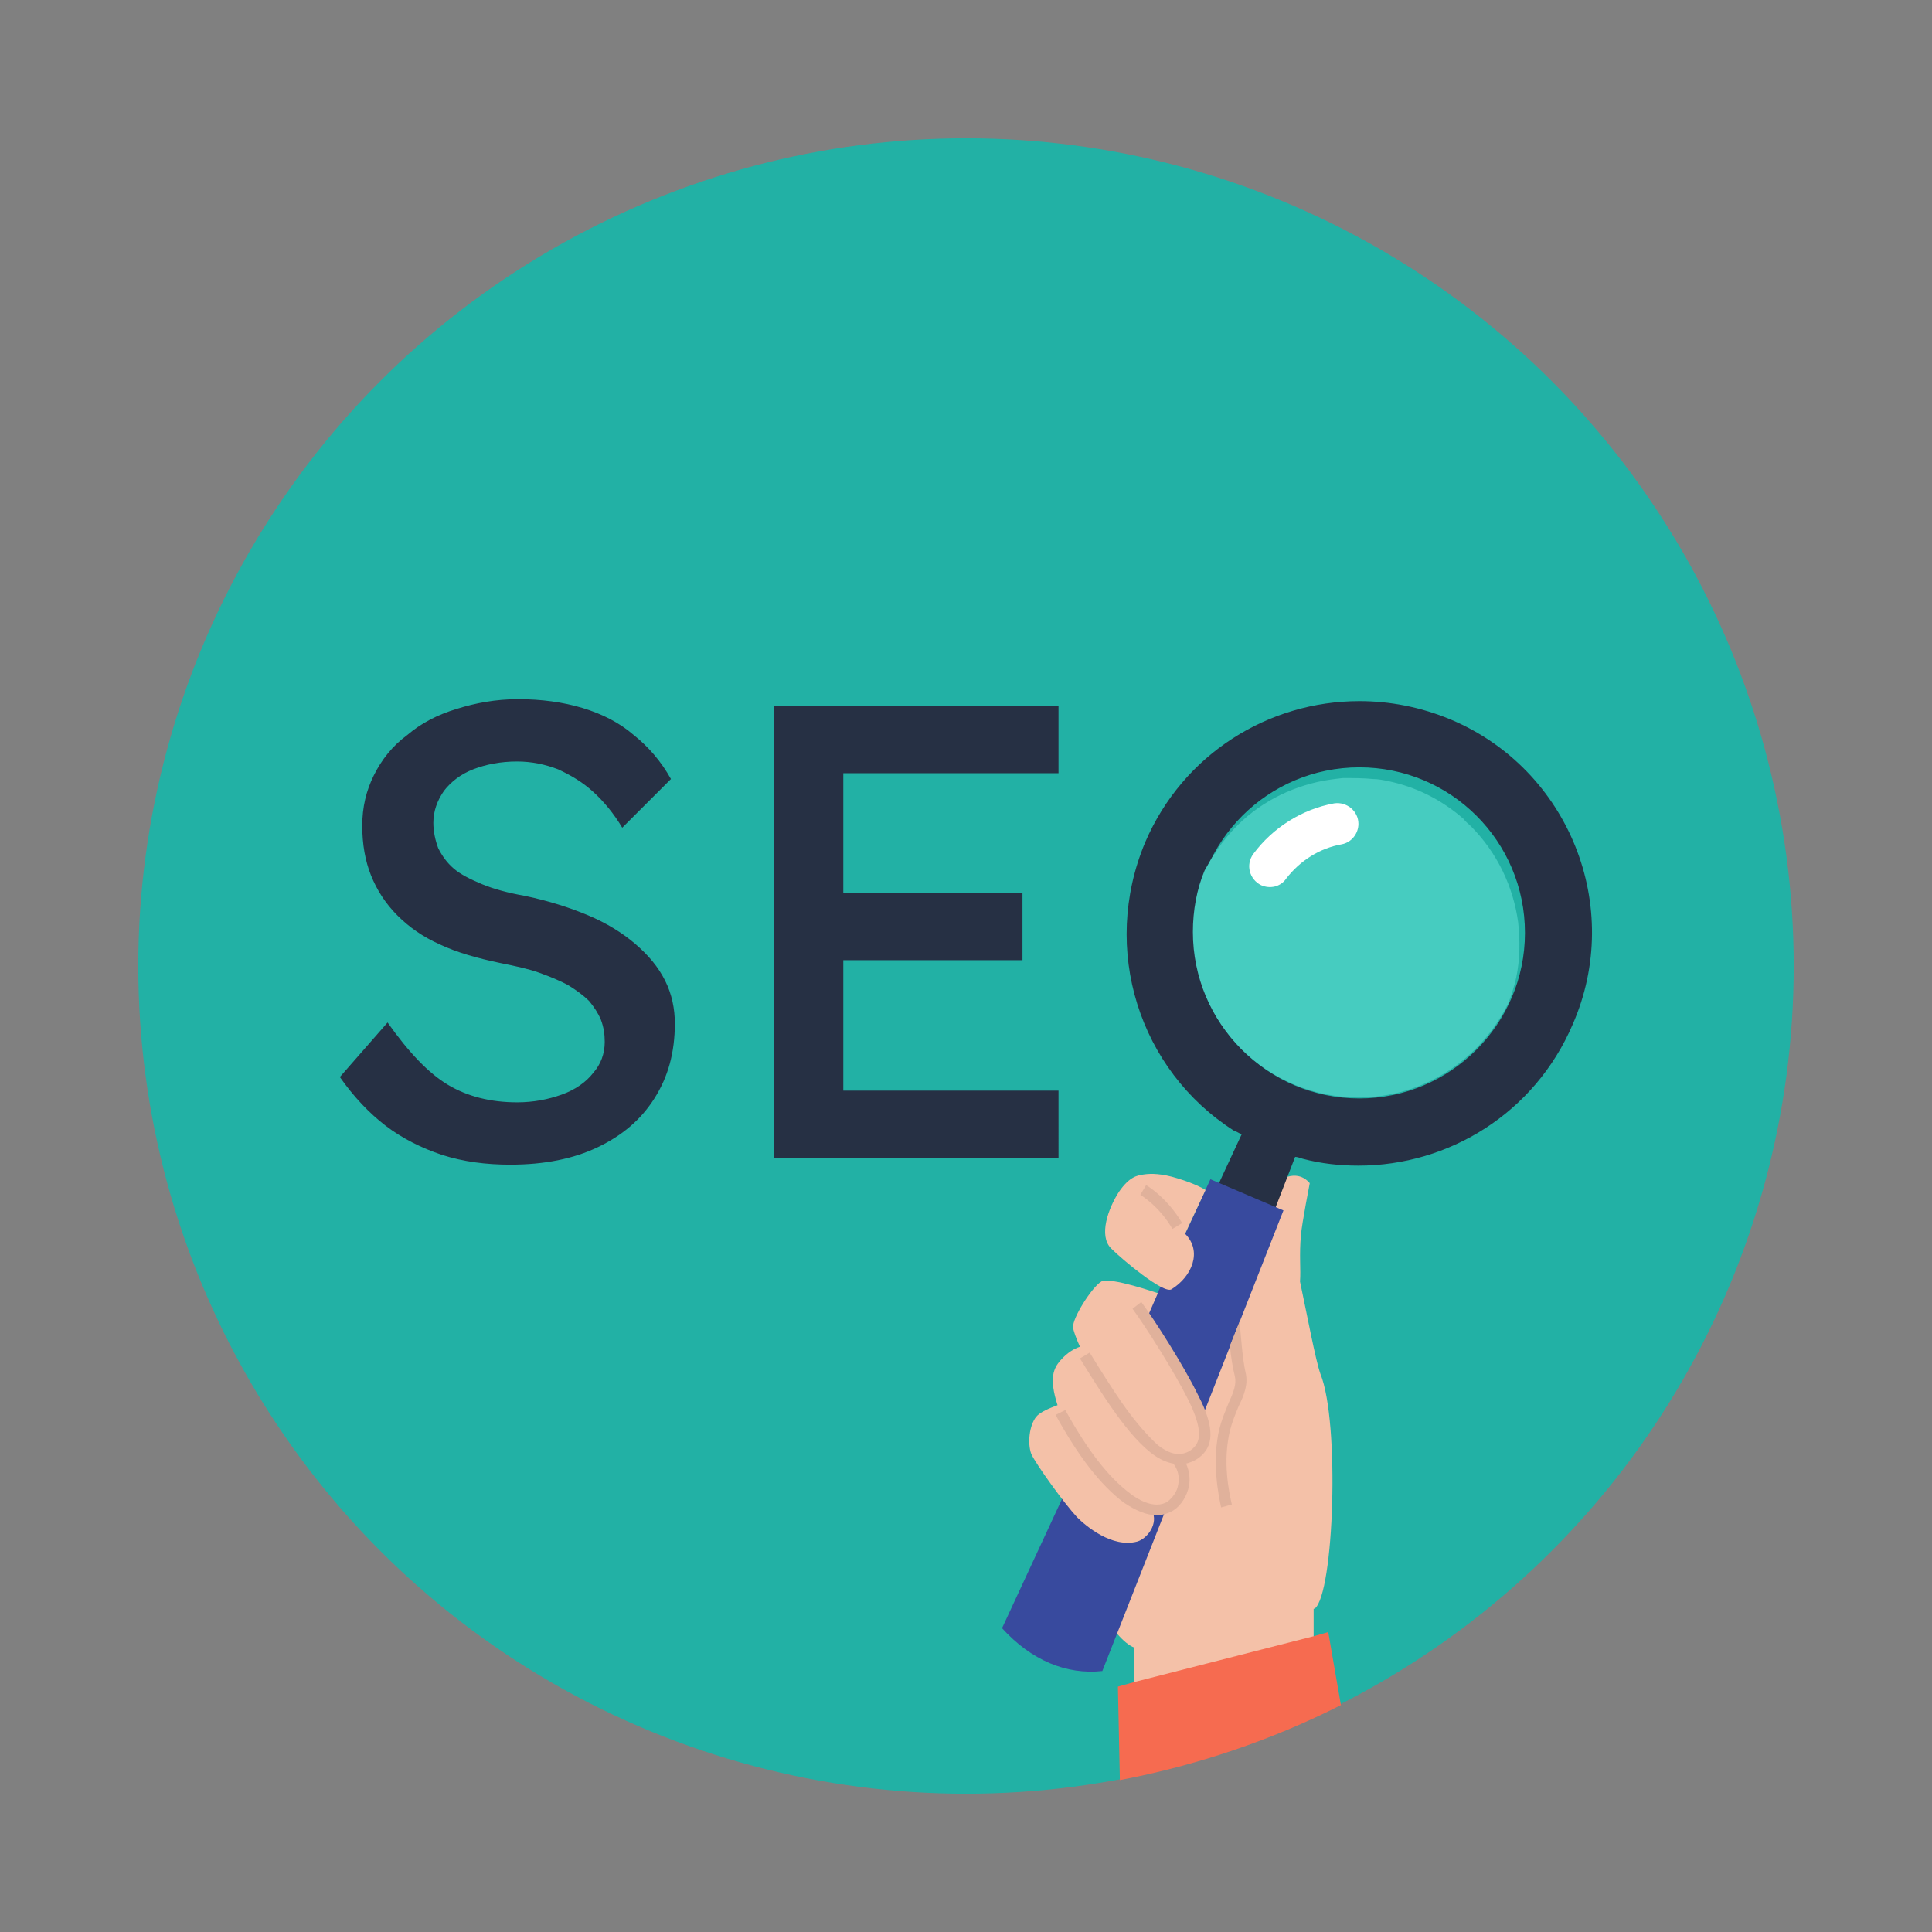
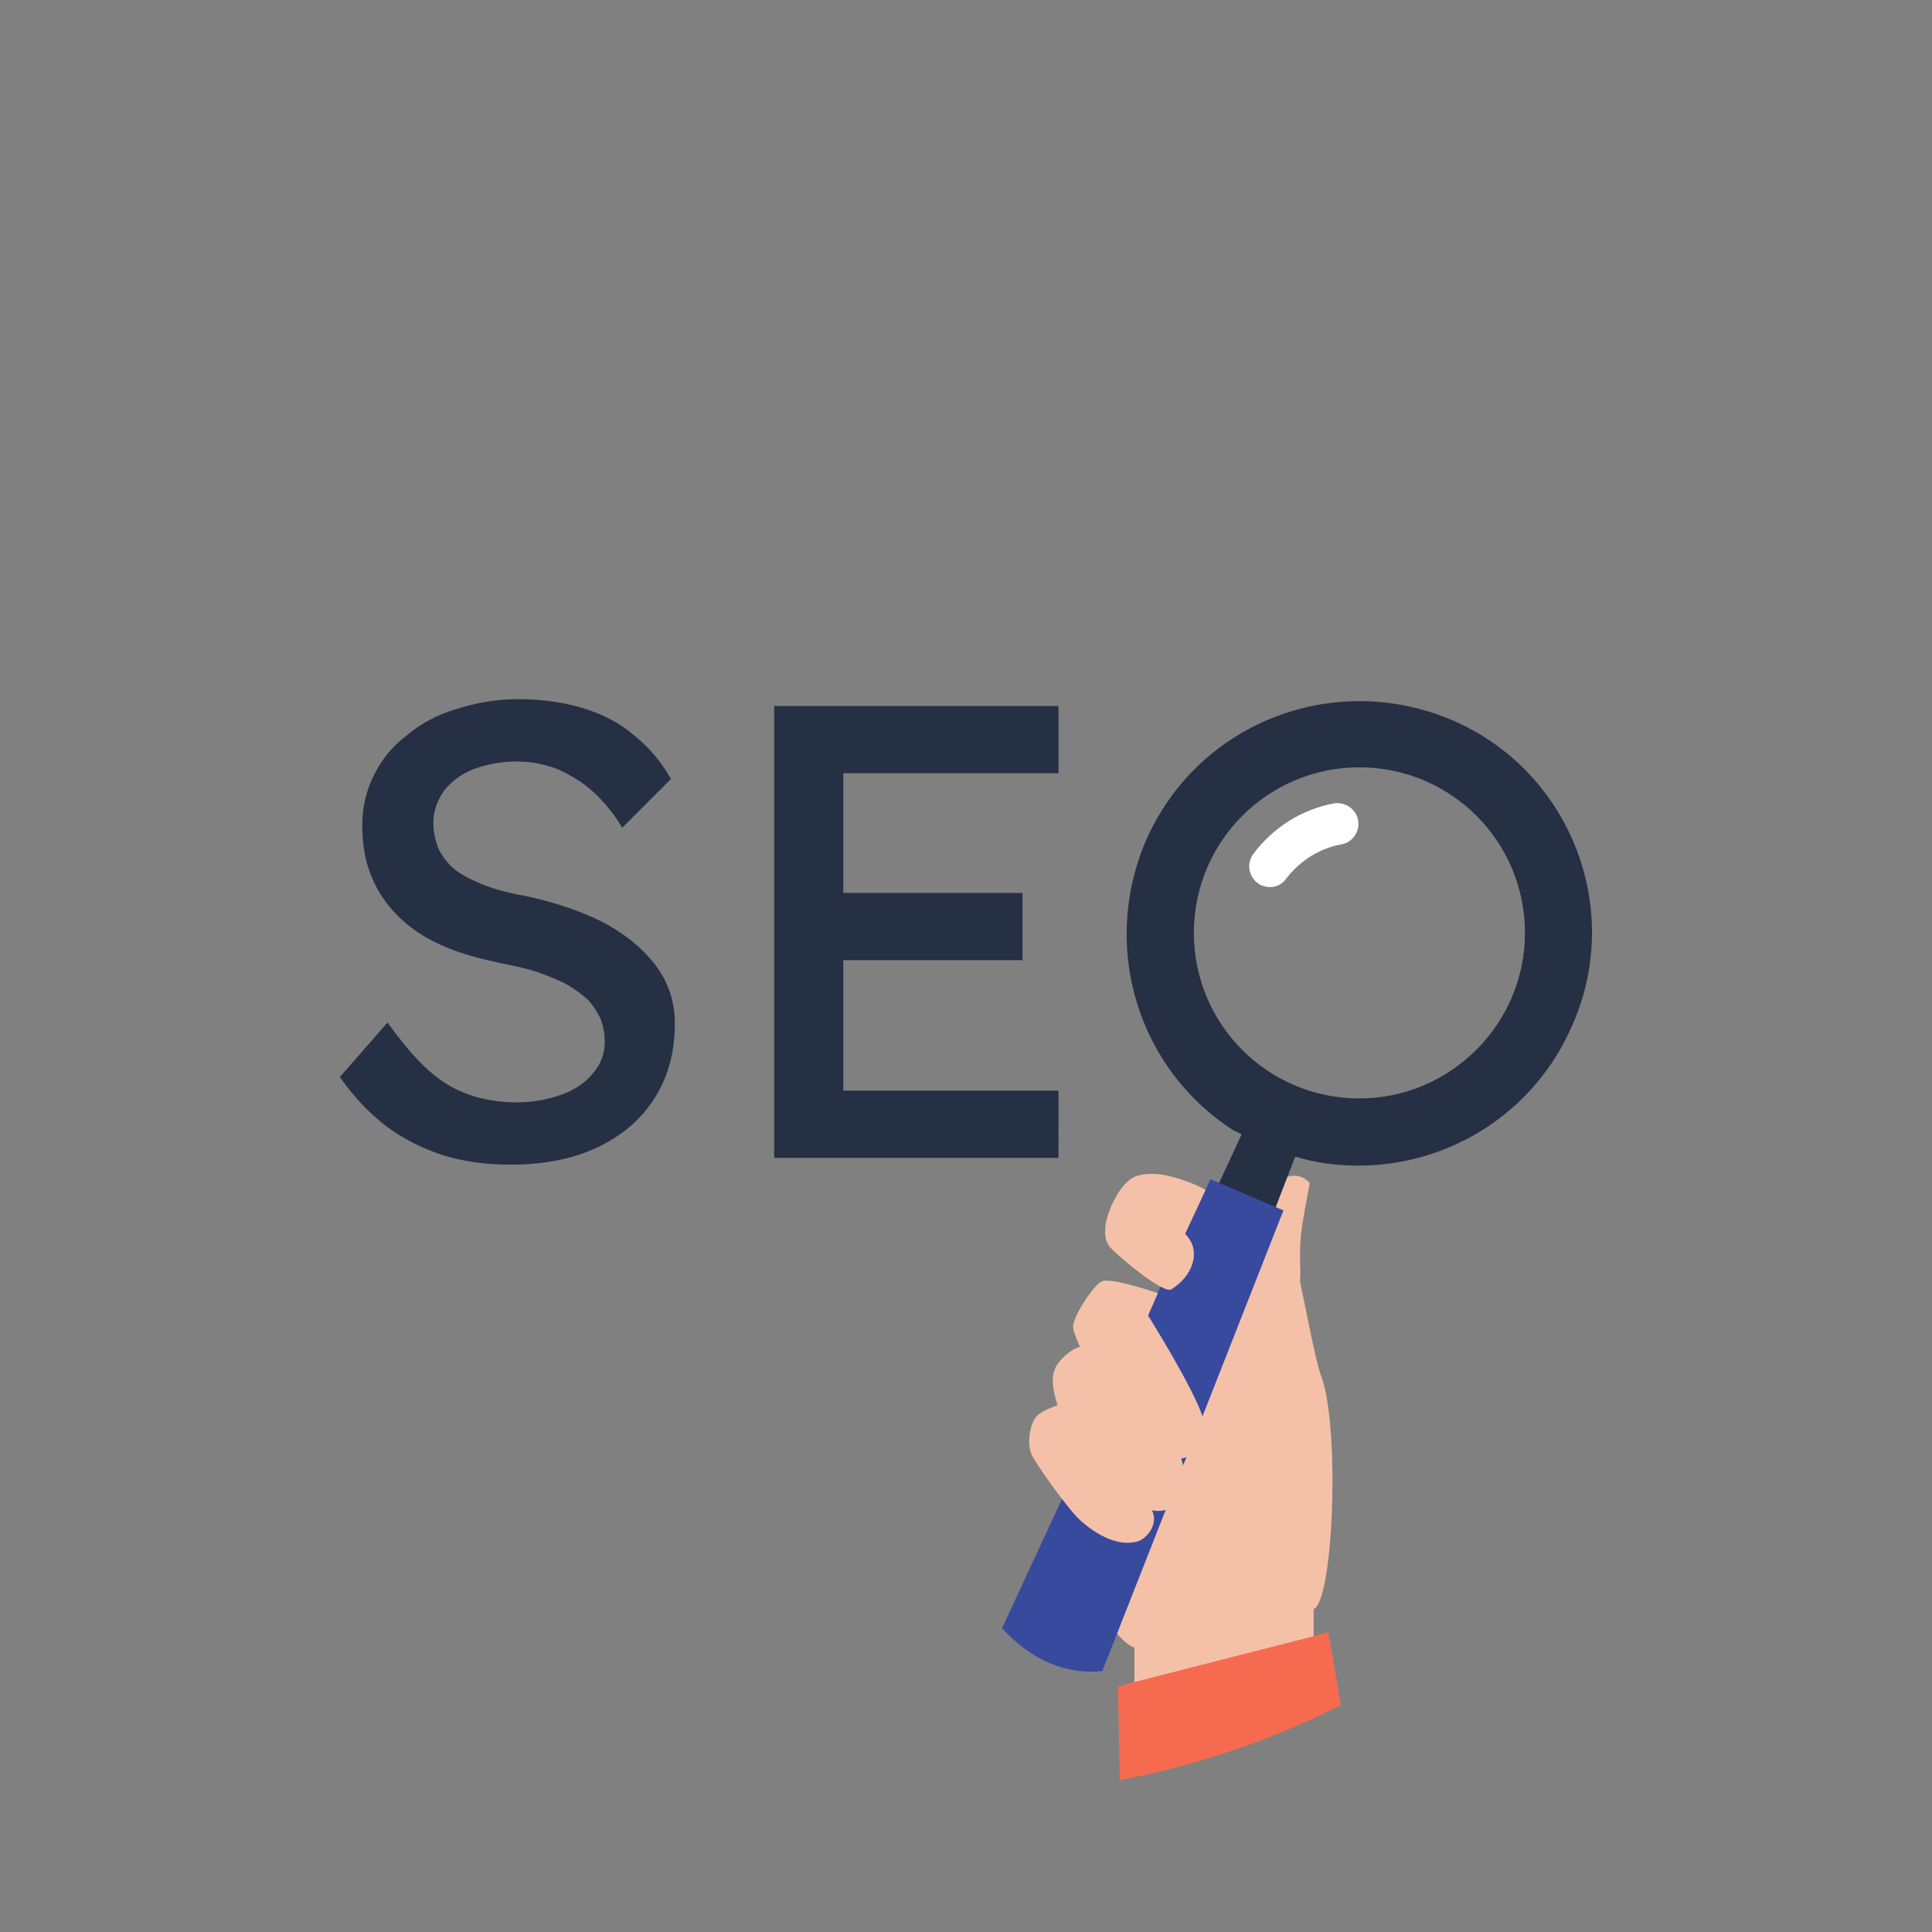
<svg xmlns="http://www.w3.org/2000/svg" version="1.1" x="0px" y="0px" viewBox="0 0 198.4 198.4" style="enable-background:new 0 0 198.4 198.4;" xml:space="preserve">
  <rect x="0" y="0" width="198.4" height="198.4" fill="#808080" stroke="none" />
  <style type="text/css">
	.st0{fill:#F9931F;}
	.st1{fill:#8164E4;}
	.st2{fill:#F66B50;}
	.st3{fill:#E92550;}
	.st4{fill:#00B163;}
	.st5{fill:#32A3D6;}
	.st6{fill:#22B1A5;}
	.st7{fill:#395E70;}
	.st8{fill:#1E4759;}
	.st9{fill:#FFFFFF;}
	.st10{fill:#E6E6E6;}
	.st11{fill:url(#SVGID_1_);}
	.st12{fill:url(#SVGID_00000076584839339296893760000011032091529063791233_);}
	.st13{fill:url(#SVGID_00000111912824079252311470000015379978563003520955_);}
	.st14{fill:#0F79E4;}
	.st15{fill-rule:evenodd;clip-rule:evenodd;fill:#263044;}
	.st16{fill-rule:evenodd;clip-rule:evenodd;fill:#F9931F;}
	.st17{fill-rule:evenodd;clip-rule:evenodd;fill:#D87900;}
	.st18{fill:#555555;}
	.st19{fill:#323232;}
	.st20{fill:#B63524;}
	.st21{fill:#D55039;}
	.st22{fill:#233D8F;}
	.st23{fill:#5362BA;}
	.st24{fill:#C5E6FF;}
	.st25{fill:#263044;}
	.st26{fill:#DCDCDC;}
	.st27{fill:#C8C8C8;}
	.st28{fill:#8C8C8C;}
	.st29{fill:#39CE7E;}
	.st30{fill:#101C3A;}
	.st31{fill:#425FEC;}
	.st32{fill:#F4C1A8;}
	.st33{fill:#E0B19B;}
	.st34{fill:#DDA944;}
	.st35{fill:#FEC55E;}
	.st36{fill:#D2C6E9;}
	.st37{fill:#5967BB;}
	.st38{fill:#FC897E;}
	.st39{fill-rule:evenodd;clip-rule:evenodd;fill:#F4C1A8;}
	.st40{fill:#007B71;}
	.st41{fill:#EEDFD0;}
	.st42{fill:#FFC440;}
	.st43{fill:#DB395E;}
	.st44{fill:#594E8A;}
	.st45{fill:#FF4D77;}
	.st46{fill:#8CC7FF;}
	.st47{fill:#012B3A;}
	.st48{fill:#384A9E;}
	.st49{fill:#AFAFAF;}
	.st50{fill:#46CCC0;}
	.st51{display:none;}
	.st52{display:inline;}
	.st53{display:inline;fill:#263044;}
	.st54{display:inline;fill:none;stroke:#263044;stroke-width:2.835;stroke-miterlimit:10;}
	.st55{display:inline;fill:#384A9E;}
	.st56{display:inline;fill:#395E70;}
	.st57{display:inline;fill:#5362BA;}
	.st58{display:inline;fill:none;stroke:#FFFFFF;stroke-miterlimit:10;}
	.st59{display:inline;fill:#303C51;}
	.st60{fill:#303C51;}
	.st61{fill:url(#SVGID_00000043439884276078744140000018296695381919056016_);}
	.st62{display:inline;fill:#E64C6C;}
	.st63{display:inline;fill:#7885C9;}
	.st64{display:inline;fill:#5967BB;}
	.st65{display:inline;fill:none;stroke:#000000;stroke-width:2.409;stroke-miterlimit:10;}
	.st66{display:inline;fill:#DBA159;}
	.st67{display:inline;fill:#FCBD73;}
	.st68{fill:#F95566;}
	.st69{fill:#E03F50;}
	.st70{fill:#FFAD98;}
	.st71{fill:#6C8DDB;}
	.st72{fill:#3A3673;}
	.st73{fill:#90AAE8;}
	.st74{fill:#302D5E;}
	.st75{fill:#3F3C6B;}
	.st76{fill:#464181;}
	.st77{fill:#525078;}
	.st78{fill:#FF7D71;}
	.st79{fill:#49437B;}
	.st80{fill:#2C3D4F;}
	.st81{fill:#FAAF70;}
	.st82{fill:#9C596C;}
	.st83{fill:#E6E7E8;}
	.st84{display:inline;fill:#59917B;}
	.st85{display:inline;fill:#72A68D;}
	.st86{display:inline;fill:#FAAF70;}
	.st87{display:inline;fill:#734250;}
	.st88{display:inline;fill:#9C596C;}
	.st89{display:inline;fill:#E08B43;}
	.st90{display:inline;fill:#1E4759;}
	.st91{display:inline;fill:none;stroke:#E6E6E6;stroke-width:0.709;stroke-miterlimit:10;}
	.st92{display:inline;fill:url(#SVGID_00000074429570846677827900000013175321223719807914_);}
	.st93{display:inline;fill:none;stroke:#0F79E4;stroke-width:1.134;stroke-miterlimit:10;}
	.st94{fill:none;stroke:#E6E6E6;stroke-width:0.709;stroke-miterlimit:10;}
	.st95{display:inline;fill:#57CFBC;}
	.st96{display:inline;fill:none;stroke:#57CFBC;stroke-width:11.339;stroke-miterlimit:10;}
	.st97{display:inline;fill:#0D2B5C;}
	.st98{display:inline;fill:#253F8C;}
	.st99{display:inline;fill:url(#SVGID_00000175317144548078082560000011657813805496685704_);}
	.st100{fill:#B2AF9B;}
	.st101{fill:#FFCBB1;}
	.st102{fill:#9C3B24;}
	.st103{fill:#3D5E3D;}
	.st104{fill:#2E1C42;}
	.st105{fill:#2B2B2B;}
	.st106{fill:#DBD6CE;}
	.st107{fill:#D87900;}
	.st108{fill:#646464;}
	.st109{display:inline;fill:#F7A509;}
	.st110{display:inline;fill:#F98A05;}
	.st111{fill:#16162B;}
	.st112{fill:#000502;}
	.st113{display:inline;fill:url(#SVGID_00000062899790121788855280000006868652434381680563_);}
	.st114{display:inline;fill:#000502;}
	.st115{fill:url(#SVGID_00000124150878743565819260000004952747202671990417_);}
	.st116{fill:url(#SVGID_00000155853570968928312180000008123023607786482615_);}
	.st117{display:inline;fill:#EF490F;}
	.st118{display:inline;fill:#101C2F;}
	.st119{display:inline;fill:url(#SVGID_00000106831584961963410030000007639257200496667044_);}
</style>
  <g id="Pallot">
    <g>
-       <circle class="st6" cx="99.2" cy="99.2" r="85" />
-     </g>
+       </g>
  </g>
  <g id="Luvut">
    <g>
      <path class="st32" d="M135.6,141.1c-0.5-1.4-1.4-6.2-2.1-9.5c0.1-1.2-0.1-2.7,0.1-4.8c0.1-1.2,0.9-5.3,0.9-5.3    c-0.6-0.7-1.9-1.5-4.2,0.5L112.8,165c1.3,2.2,2.6,3.8,3.7,4.2c0,0,0,0,0,0v5.7l18.4-4.4v-5.3c0,0,0.1,0,0.1,0    C137,163.7,137.6,146,135.6,141.1z" />
      <path class="st25" d="M68.3,100.7c0.7,1.4,1,2.9,1,4.4c0,3-0.7,5.5-2.1,7.7c-1.4,2.2-3.3,3.8-5.8,5c-2.5,1.2-5.5,1.8-9,1.8    c-2.5,0-4.8-0.3-7-1c-2.1-0.7-4.1-1.7-5.8-3c-1.7-1.3-3.3-3-4.7-5l4.9-5.6c2.2,3.1,4.2,5.2,6.2,6.4s4.4,1.8,7.1,1.8    c1.7,0,3.2-0.3,4.6-0.8c1.4-0.5,2.5-1.3,3.2-2.2c0.8-0.9,1.2-2,1.2-3.2c0-0.8-0.1-1.5-0.4-2.3c-0.3-0.7-0.7-1.3-1.2-1.9    c-0.6-0.6-1.3-1.1-2.1-1.6c-0.9-0.5-1.9-0.9-3-1.3c-1.1-0.4-2.5-0.7-4-1c-2.4-0.5-4.5-1.1-6.2-1.9c-1.8-0.8-3.2-1.8-4.4-3    s-2.1-2.6-2.7-4.1c-0.6-1.5-0.9-3.2-0.9-5.1c0-1.9,0.4-3.6,1.2-5.2c0.8-1.6,1.9-3,3.4-4.1c1.4-1.2,3.1-2.1,5.1-2.7    c1.9-0.6,4-1,6.3-1c2.4,0,4.6,0.3,6.6,0.9c2,0.6,3.8,1.5,5.3,2.8c1.5,1.2,2.8,2.7,3.8,4.5l-5,5c-0.9-1.5-1.9-2.7-3-3.7    c-1.1-1-2.3-1.7-3.6-2.3c-1.3-0.5-2.7-0.8-4.2-0.8c-1.7,0-3.2,0.3-4.5,0.8c-1.3,0.5-2.3,1.3-3,2.2c-0.7,1-1.1,2.1-1.1,3.3    c0,0.9,0.2,1.8,0.5,2.6c0.4,0.8,0.9,1.5,1.6,2.1c0.7,0.6,1.7,1.1,2.9,1.6c1.2,0.5,2.7,0.9,4.4,1.2c2.4,0.5,4.6,1.2,6.5,2    c1.9,0.8,3.5,1.8,4.8,2.9C66.6,98.1,67.6,99.3,68.3,100.7z M79.5,118.9h29.2V112H86.6V98.6H105v-6.9H86.6V79.4h22.1v-6.9H79.5    V118.9z M161.5,105.2c-3.9,9.1-12.7,14.5-22,14.5c-1.9,0-3.8-0.2-5.7-0.7h0c-0.3-0.1-0.6-0.2-0.8-0.2l-2.9,7.5l-5.2-4.2l2.6-5.6    c-0.2-0.1-0.5-0.3-0.8-0.4c0,0,0,0,0,0c-9.7-6.2-13.7-18.6-9.1-29.6c3.9-9.1,12.7-14.5,22-14.5c3.1,0,6.3,0.6,9.4,1.9    C161.1,79,166.8,93.1,161.5,105.2z M156.6,95.8c0-9.4-7.6-17-17-17c-9.4,0-17,7.6-17,17c0,9.4,7.6,17,17,17    C148.9,112.8,156.6,105.2,156.6,95.8z" />
      <path class="st48" d="M124.3,121.1l-21.4,46.1c3,3.3,6.6,4.8,10.3,4.4l18.6-47.3L124.3,121.1z" />
      <path class="st32" d="M120.3,132.4c-0.8,0.5-5-3-6.2-4.2c-1.3-1.3-0.3-4.1,0.8-5.8c1.1-1.6,1.9-1.7,2.6-1.8s1.8-0.1,3.4,0.4    c2,0.6,2.9,1.2,2.9,1.2l-2.1,4.5C123.5,128.5,122.4,131.1,120.3,132.4z M121.3,149.8c2.9-0.7,2.7-2.6,2.3-4    c-0.8-2.9-5.7-10.7-5.7-10.7l1-2.3c0,0-4.9-1.7-5.8-1.2c-1,0.6-3,3.8-2.9,4.7c0,0.3,0.3,1.1,0.7,2c-0.6,0.2-1.3,0.6-2,1.4    c-0.7,0.8-1.2,1.8-0.3,4.6c-0.8,0.3-1.8,0.7-2.2,1.2c-0.7,0.9-0.9,2.7-0.5,3.8c0.5,1.1,3.4,5.1,4.7,6.5c0.9,0.9,3.6,3.2,6.2,2.5    c1-0.3,2.2-1.8,1.5-3.2c1.1,0.2,2.1-0.1,2.8-1C121.9,152.8,122,152,121.3,149.8z" />
      <path class="st2" d="M137.7,175.1l-1.3-7.5l-1.4,0.4l-18.4,4.7l-1.8,0.5l0.2,9.6C122.9,181.3,130.6,178.7,137.7,175.1z" />
-       <path class="st33" d="M127.9,140.9c0.3,1.2-0.1,2.3-0.7,3.5c-0.4,1-0.9,2.1-1.1,3.6c-0.5,3.2,0.4,6.4,0.4,6.5l-1.1,0.3    c0-0.1-0.9-3.5-0.4-6.9c0.2-1.6,0.8-2.9,1.2-3.9c0.5-1.1,0.8-1.9,0.6-2.7c-0.2-0.8-0.4-2-0.5-3.1l1-2.5    C127.4,136.9,127.6,139.6,127.9,140.9z M120.4,126.2l1-0.6c-1.6-2.7-3.7-3.9-3.7-3.9l-0.6,1C117.1,122.7,119,123.8,120.4,126.2z     M123.8,149c-0.5,0.7-1.2,1.1-2,1.3c0.4,0.9,0.4,1.7,0.3,2.3c-0.2,1-0.8,2-1.6,2.5c-0.5,0.3-1.1,0.5-1.7,0.5    c-1.1,0-2.2-0.5-3.4-1.3c-2.4-1.8-4.7-4.8-7-9l1-0.5c2.2,4,4.4,6.9,6.7,8.6c0.5,0.4,2.4,1.7,3.8,0.8c0.5-0.4,1-1,1.1-1.8    c0.1-0.5,0.1-1.3-0.5-2.1c-0.6-0.1-1.4-0.4-2.3-1.1c-1.4-1.1-2.9-2.9-4.7-5.6c-1.2-1.8-2.6-4.1-2.6-4.1l1-0.6c0,0,1.4,2.3,2.6,4.1    c1.7,2.6,3.2,4.3,4.4,5.4c0.9,0.7,1.7,1,2.4,0.9c0.8-0.1,1.3-0.6,1.5-0.9c0.6-0.8,0.4-2.3-0.8-4.7c-1.4-2.8-4.3-7.4-5.7-9.3    l0.9-0.7c1.4,1.9,4.4,6.6,5.8,9.5C124,145.1,124.9,147.5,123.8,149z" />
-       <path class="st50" d="M155.7,100.4c0.4-1.9,0.4-3.8,0.2-5.7c-0.5-3.6-2.1-7.1-4.9-9.9c-0.2-0.2-0.5-0.4-0.7-0.7    c-2.3-2-4.9-3.3-7.8-3.9c-0.5-0.1-1-0.2-1.5-0.2c-1-0.1-2-0.1-3.1-0.1c-0.9,0.1-1.7,0.2-2.6,0.4c-3.5,0.8-6.7,2.6-9.1,5.4    c-0.5,0.6-1,1.2-1.4,1.9c0,0,0,0.1-0.1,0.1c-0.4,0.6-0.7,1.2-1,1.7c-0.8,1.9-1.2,4.1-1.2,6.3c0,9.4,7.6,17,17,17    c6.8,0,12.6-4,15.4-9.7C155.2,102.2,155.5,101.3,155.7,100.4z" />
      <path class="st9" d="M129.5,90.9L129.5,90.9c-1.2-0.6-1.6-2.1-0.8-3.2c2-2.7,5-4.6,8.3-5.2c1.3-0.2,2.5,0.8,2.5,2.1l0,0    c0,1-0.7,1.9-1.7,2.1c-2.3,0.4-4.3,1.7-5.7,3.5C131.5,91.1,130.4,91.3,129.5,90.9z" />
    </g>
  </g>
  <g id="Yms" class="st51">
</g>
</svg>